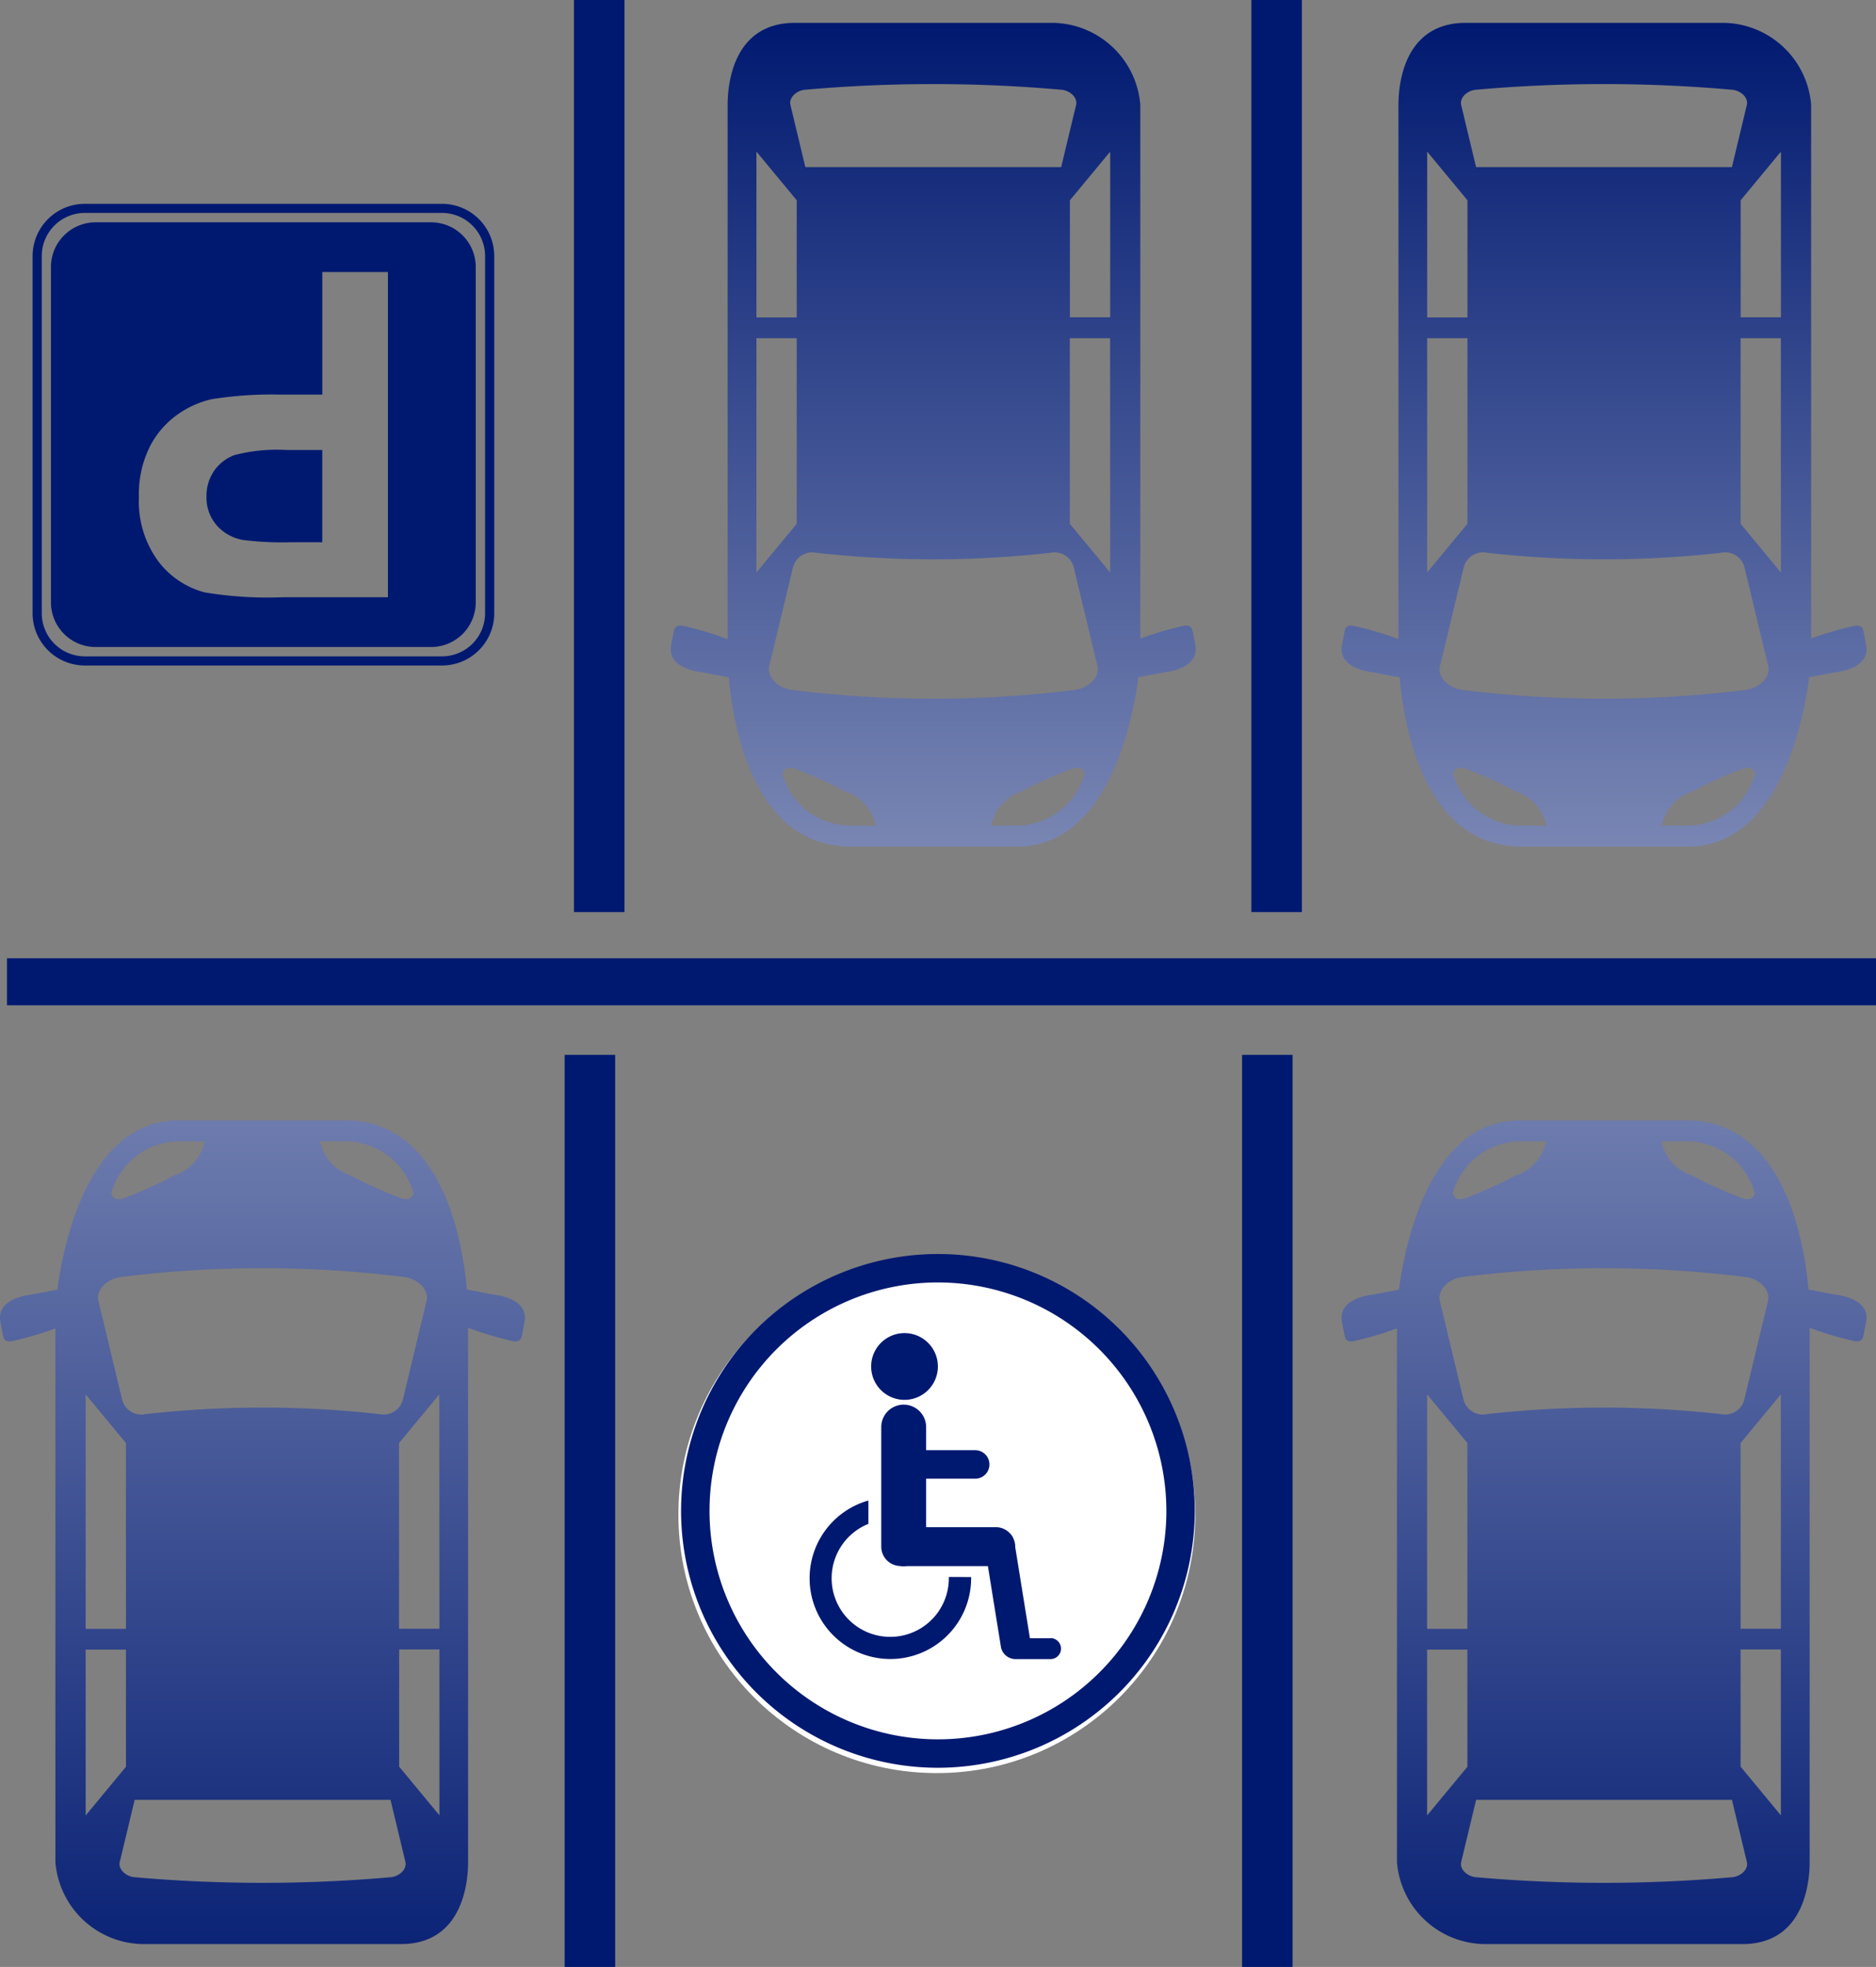
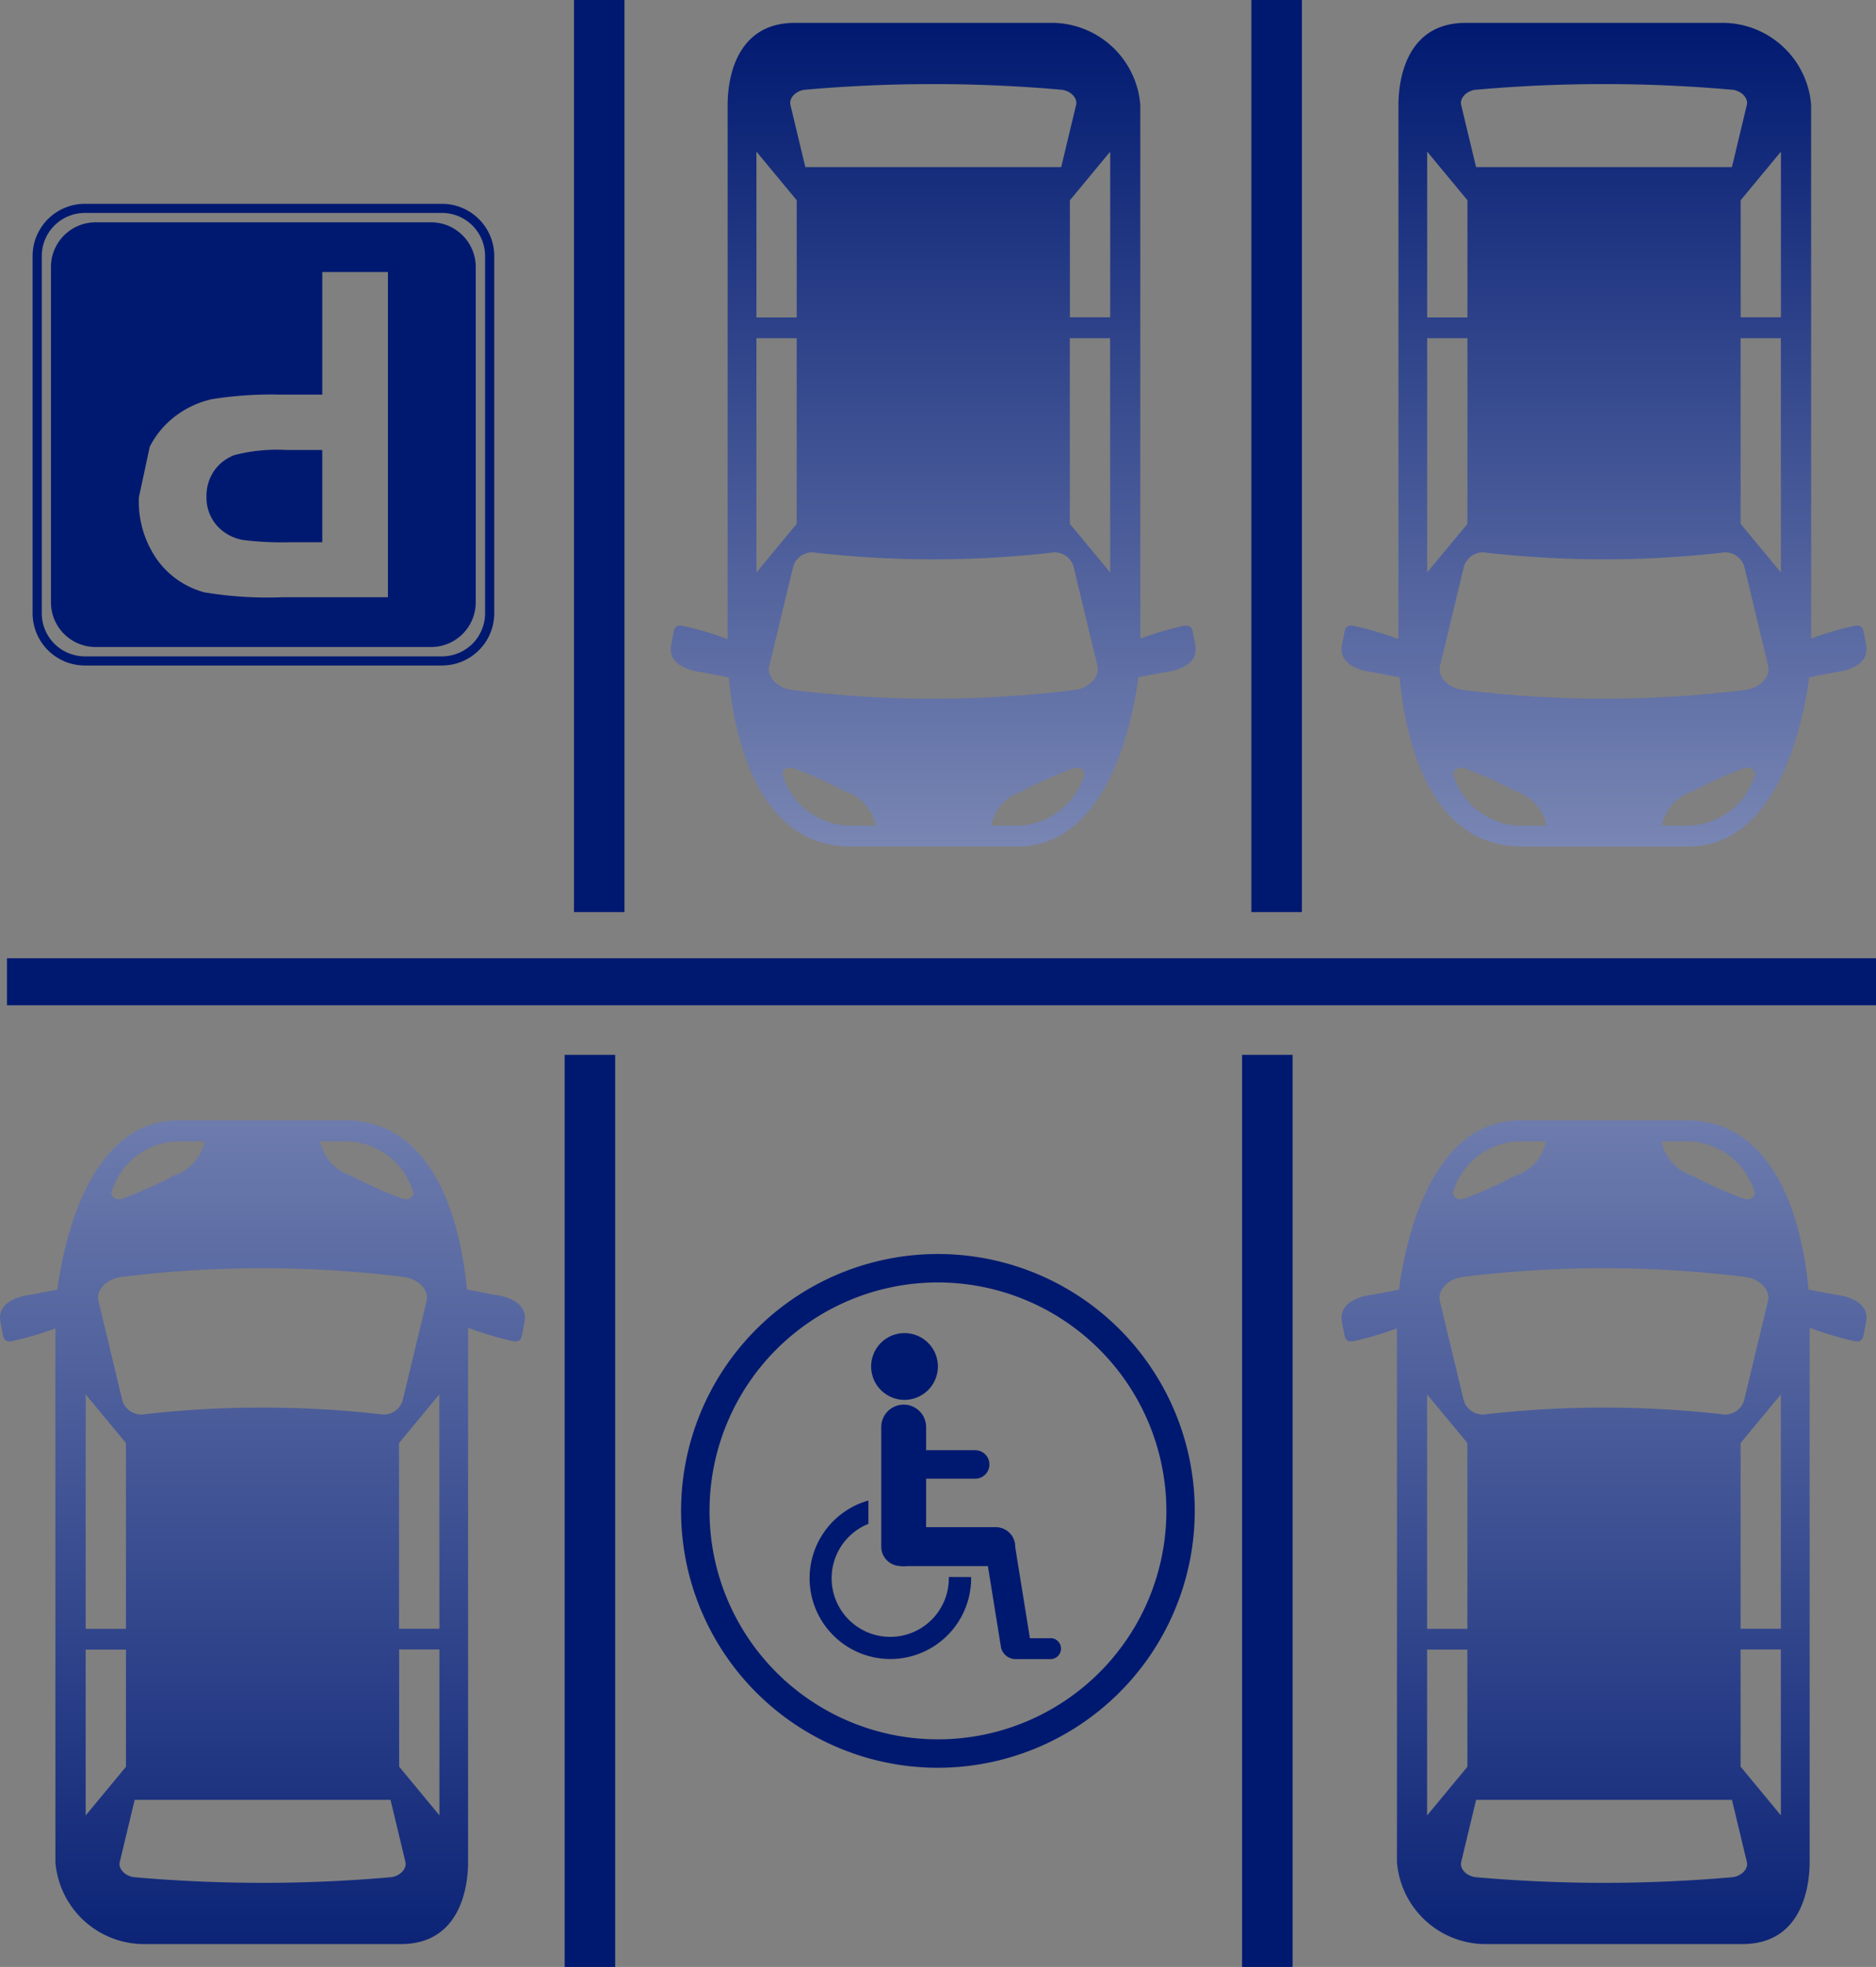
<svg xmlns="http://www.w3.org/2000/svg" width="58.073" height="60.882" viewBox="0 0 58.073 60.882">
  <rect x="0" y="0" width="58.073" height="60.882" fill="#808080" stroke="none" />
  <defs>
    <linearGradient id="linear-gradient" x1="0.5" x2="0.5" y2="1" gradientUnits="objectBoundingBox">
      <stop offset="0" stop-color="#001970" />
      <stop offset="1" stop-color="#99a3c5" />
    </linearGradient>
    <linearGradient id="linear-gradient-2" x1="0.5" x2="0.5" y2="1" gradientUnits="objectBoundingBox">
      <stop offset="0" stop-color="#001970" />
      <stop offset="1" stop-color="#99a3c6" />
    </linearGradient>
    <linearGradient id="linear-gradient-3" x1="0.5" x2="0.5" y2="1" gradientUnits="objectBoundingBox">
      <stop offset="0" stop-color="#99a3c6" />
      <stop offset="1" stop-color="#001970" />
    </linearGradient>
  </defs>
  <g id="Group_12569" data-name="Group 12569" transform="translate(-43.466 -35.261)">
    <rect id="Rectangle_3208" data-name="Rectangle 3208" width="57.856" height="1.455" transform="translate(43.683 64.922)" fill="#001970" />
    <path id="Path_47100" data-name="Path 47100" d="M181.011,58.653l-.072-.375c-.022-.118-.05-.262-.289-.22a10.106,10.106,0,0,0-1.263.367l-.079.028V41.931a2.758,2.758,0,0,0-2.713-2.537h-7.977c-1.96,0-2.085,1.99-2.085,2.537V58.468l-.124-.043a10.071,10.071,0,0,0-1.263-.367c-.238-.043-.266.1-.288.22l-.072.375c-.141.744.928.838.928.838l.855.163c.14,1.591.8,5.235,3.772,5.235H175.5c2.714,0,3.541-3.65,3.748-5.239l.834-.159S181.153,59.4,181.011,58.653ZM168.894,41.468a45.119,45.119,0,0,1,8.009,0c.281.053.467.271.417.47q-.231.961-.461,1.921h-7.92l-.461-1.921C168.428,41.739,168.613,41.52,168.894,41.468Zm-1.469,1.912,1.247,1.506v3.627h-1.247Zm0,5.775h1.247V54.9l-1.247,1.506Zm2.9,15.088a2.2,2.2,0,0,1-2.1-1.615c.051-.124.136-.231.382-.15a13.2,13.2,0,0,1,1.562.705,1.4,1.4,0,0,1,.948,1.06Zm5.155,0h-.789a1.4,1.4,0,0,1,.948-1.06,13.209,13.209,0,0,1,1.562-.705c.246-.081.332.026.383.15A2.2,2.2,0,0,1,175.477,64.243Zm1.85-4.207a35.426,35.426,0,0,1-8.856,0c-.44-.082-.729-.423-.651-.735l.735-3.062a.615.615,0,0,1,.713-.443,32.435,32.435,0,0,0,7.262,0,.614.614,0,0,1,.713.443l.735,3.062C178.056,59.613,177.766,59.954,177.327,60.036Zm1.046-3.627L177.126,54.9V49.155h1.247Zm0-7.9h-1.247V44.886l1.247-1.506Z" transform="translate(-100.543 -3.426)" fill="url(#linear-gradient)" />
    <path id="Path_47101" data-name="Path 47101" d="M302.319,58.653l-.071-.375c-.023-.118-.05-.262-.289-.22a10.1,10.1,0,0,0-1.263.367l-.079.028V41.931a2.758,2.758,0,0,0-2.713-2.537h-7.977c-1.96,0-2.085,1.99-2.085,2.537V58.468l-.124-.043a10.1,10.1,0,0,0-1.263-.367c-.238-.043-.266.1-.288.22-.048.249-.04.21-.072.375-.142.744.928.838.928.838l.855.163c.141,1.591.8,5.235,3.772,5.235h5.158c2.714,0,3.541-3.65,3.748-5.239l.834-.159S302.46,59.4,302.319,58.653ZM290.2,41.468a45.115,45.115,0,0,1,8.009,0c.282.053.467.271.417.47q-.231.961-.461,1.921h-7.92l-.461-1.921C289.736,41.739,289.921,41.52,290.2,41.468Zm-1.469,1.912,1.247,1.506v3.627h-1.247Zm0,5.775h1.247V54.9l-1.247,1.506Zm2.9,15.088a2.2,2.2,0,0,1-2.1-1.615c.051-.124.136-.231.383-.15a13.236,13.236,0,0,1,1.562.705,1.4,1.4,0,0,1,.948,1.06Zm5.155,0h-.789a1.4,1.4,0,0,1,.948-1.06,13.184,13.184,0,0,1,1.562-.705c.246-.081.332.026.383.15A2.2,2.2,0,0,1,296.784,64.243Zm1.85-4.207a35.426,35.426,0,0,1-8.856,0c-.439-.082-.729-.423-.651-.735q.368-1.531.735-3.062a.614.614,0,0,1,.713-.443,32.436,32.436,0,0,0,7.262,0,.614.614,0,0,1,.713.443l.736,3.062C299.364,59.613,299.074,59.954,298.634,60.036Zm1.046-3.627L298.433,54.9V49.155h1.247Zm0-7.9h-1.247V44.886l1.247-1.506Z" transform="translate(-201.086 -3.426)" fill="url(#linear-gradient-2)" />
    <g id="Group_12561" data-name="Group 12561" transform="translate(61.233 35.261)">
      <rect id="Rectangle_3209" data-name="Rectangle 3209" width="1.564" height="28.231" transform="translate(0 0)" fill="#001970" />
      <rect id="Rectangle_3210" data-name="Rectangle 3210" width="1.564" height="28.231" transform="translate(20.97 0)" fill="#001970" />
    </g>
    <path id="Path_47102" data-name="Path 47102" d="M286.094,244.1l.072.375c.022.119.05.263.288.22a10.066,10.066,0,0,0,1.263-.367l.079-.028v16.522a2.758,2.758,0,0,0,2.713,2.537h7.977c1.96,0,2.085-1.99,2.085-2.537V244.284l.124.043a10.066,10.066,0,0,0,1.263.367c.238.043.266-.1.289-.22l.071-.375c.142-.744-.928-.838-.928-.838l-.855-.163c-.141-1.591-.8-5.235-3.772-5.235h-5.158c-2.714,0-3.541,3.65-3.748,5.239l-.834.159S285.953,243.355,286.094,244.1Zm12.117,17.185a45.145,45.145,0,0,1-8.009,0c-.281-.053-.467-.271-.417-.47l.461-1.921h7.92q.23.96.461,1.921C298.678,261.014,298.492,261.232,298.211,261.285Zm1.469-1.912-1.247-1.507v-3.627h1.247Zm0-5.775h-1.247v-5.748l1.247-1.507Zm-2.9-15.088a2.2,2.2,0,0,1,2.1,1.615c-.051.124-.136.231-.383.15a13.159,13.159,0,0,1-1.562-.705,1.4,1.4,0,0,1-.948-1.06Zm-5.155,0h.789a1.4,1.4,0,0,1-.948,1.06,13.192,13.192,0,0,1-1.562.705c-.246.081-.331-.026-.383-.15A2.2,2.2,0,0,1,291.629,238.509Zm-1.85,4.206a35.393,35.393,0,0,1,8.856,0c.439.082.729.423.651.735q-.368,1.531-.736,3.062a.614.614,0,0,1-.713.443,32.456,32.456,0,0,0-7.262,0,.614.614,0,0,1-.713-.443l-.735-3.062C289.049,243.139,289.339,242.8,289.779,242.716Zm-1.046,3.627,1.247,1.506V253.6h-1.247Zm0,7.9h1.247v3.627l-1.247,1.507Z" transform="translate(-201.086 -167.923)" fill="url(#linear-gradient-3)" />
    <path id="Path_47103" data-name="Path 47103" d="M43.479,244.1l.071.375c.023.119.05.263.289.22a10.066,10.066,0,0,0,1.263-.367l.079-.028v16.522a2.758,2.758,0,0,0,2.713,2.537h7.977c1.96,0,2.085-1.99,2.085-2.537V244.284l.124.043a10.049,10.049,0,0,0,1.263.367c.238.043.266-.1.288-.22.048-.249.04-.209.071-.375.142-.744-.928-.838-.928-.838l-.855-.163c-.141-1.591-.8-5.235-3.772-5.235H48.99c-2.714,0-3.541,3.65-3.748,5.239l-.834.159S43.338,243.355,43.479,244.1ZM55.6,261.285a45.145,45.145,0,0,1-8.009,0c-.281-.053-.467-.271-.417-.47l.461-1.921h7.92l.461,1.921C56.063,261.014,55.877,261.232,55.6,261.285Zm1.469-1.912-1.247-1.507v-3.627h1.247Zm0-5.775H55.818v-5.748l1.247-1.507Zm-2.9-15.088a2.2,2.2,0,0,1,2.1,1.615c-.051.124-.136.231-.382.15a13.147,13.147,0,0,1-1.562-.705,1.4,1.4,0,0,1-.948-1.06Zm-5.155,0H49.8a1.4,1.4,0,0,1-.948,1.06,13.166,13.166,0,0,1-1.562.705c-.246.081-.331-.026-.382-.15A2.2,2.2,0,0,1,49.014,238.509Zm-1.85,4.206a35.393,35.393,0,0,1,8.856,0c.439.082.729.423.651.735l-.735,3.062a.614.614,0,0,1-.713.443,32.456,32.456,0,0,0-7.262,0,.614.614,0,0,1-.713-.443l-.735-3.062C46.435,243.139,46.724,242.8,47.164,242.716Zm-1.046,3.627,1.247,1.506V253.6H46.118Zm0,7.9h1.247v3.627l-1.247,1.507Z" transform="translate(0 -167.923)" fill="url(#linear-gradient-3)" />
    <g id="Group_12562" data-name="Group 12562" transform="translate(60.945 67.912)">
      <rect id="Rectangle_3211" data-name="Rectangle 3211" width="1.564" height="28.231" transform="translate(20.97 0)" fill="#001970" />
      <rect id="Rectangle_3212" data-name="Rectangle 3212" width="1.564" height="28.231" transform="translate(0 0)" fill="#001970" />
    </g>
-     <circle id="Ellipse_839" data-name="Ellipse 839" cx="8" cy="8" r="8" transform="translate(64.466 74.143)" fill="#fff" />
    <g id="Group_12565" data-name="Group 12565" transform="translate(44.475 41.57)">
      <g id="Group_12563" data-name="Group 12563" transform="translate(0 0)">
        <path id="Path_47104" data-name="Path 47104" d="M50.976,72.118H62.035a1.618,1.618,0,0,1,1.616,1.616V84.792a1.618,1.618,0,0,1-1.616,1.616H50.976a1.618,1.618,0,0,1-1.616-1.616V73.734A1.618,1.618,0,0,1,50.976,72.118ZM62.035,86.125a1.334,1.334,0,0,0,1.332-1.333V73.734A1.334,1.334,0,0,0,62.035,72.4H50.976a1.334,1.334,0,0,0-1.332,1.333V84.792a1.334,1.334,0,0,0,1.332,1.333Z" transform="translate(-49.36 -72.118)" fill="#001970" />
      </g>
      <g id="Group_12564" data-name="Group 12564" transform="translate(0.572 0.572)">
-         <path id="Path_47105" data-name="Path 47105" d="M54.088,88.608H64.466a1.384,1.384,0,0,0,1.384-1.384V76.845a1.384,1.384,0,0,0-1.384-1.383H54.088A1.384,1.384,0,0,0,52.7,76.845V87.224A1.384,1.384,0,0,0,54.088,88.608Zm1.671-6.2a2.755,2.755,0,0,1,.854-.992,2.953,2.953,0,0,1,1.054-.477,11.626,11.626,0,0,1,2.108-.144H61.1V77h2.032V87.067H59.871a11.863,11.863,0,0,1-2.416-.151,2.643,2.643,0,0,1-1.449-.985,3.126,3.126,0,0,1-.583-1.96A3.283,3.283,0,0,1,55.759,82.412Z" transform="translate(-52.704 -75.462)" fill="#001970" />
+         <path id="Path_47105" data-name="Path 47105" d="M54.088,88.608H64.466a1.384,1.384,0,0,0,1.384-1.384V76.845a1.384,1.384,0,0,0-1.384-1.383H54.088A1.384,1.384,0,0,0,52.7,76.845V87.224A1.384,1.384,0,0,0,54.088,88.608Zm1.671-6.2a2.755,2.755,0,0,1,.854-.992,2.953,2.953,0,0,1,1.054-.477,11.626,11.626,0,0,1,2.108-.144H61.1V77h2.032V87.067H59.871a11.863,11.863,0,0,1-2.416-.151,2.643,2.643,0,0,1-1.449-.985,3.126,3.126,0,0,1-.583-1.96Z" transform="translate(-52.704 -75.462)" fill="#001970" />
        <path id="Path_47106" data-name="Path 47106" d="M81.957,119.417a9.8,9.8,0,0,0,1.462.069H84.4V116.63H83.288a5.247,5.247,0,0,0-1.606.158,1.333,1.333,0,0,0-.635.495,1.351,1.351,0,0,0-.23.783,1.3,1.3,0,0,0,.323.906A1.408,1.408,0,0,0,81.957,119.417Z" transform="translate(-76.005 -109.583)" fill="#001970" />
      </g>
    </g>
    <g id="Group_12568" data-name="Group 12568" transform="translate(64.552 74.077)">
      <g id="Group_12566" data-name="Group 12566" transform="translate(3.978 2.45)">
        <path id="Path_47107" data-name="Path 47107" d="M208.1,296.492h-.637l-.454-2.815c0-.007,0-.013,0-.019a.6.6,0,0,0-.059-.256.464.464,0,0,0-.116-.169.6.6,0,0,0-.429-.179h-2.155v-1.5h1.518a.441.441,0,1,0,0-.883h-1.518v-.715a.694.694,0,1,0-1.389,0v3.617c0,.018,0,.036,0,.055s0,.018,0,.028a.6.6,0,0,0,.577.6.648.648,0,0,0,.117.011.7.7,0,0,0,.1-.008h2.507l.407,2.523a.464.464,0,0,0,.456.356v0H208.1a.325.325,0,1,0,0-.65Z" transform="translate(-200.645 -287.05)" fill="#001970" />
        <path id="Path_47108" data-name="Path 47108" d="M202.042,278.4a1.033,1.033,0,1,0-1.033-1.033A1.033,1.033,0,0,0,202.042,278.4Z" transform="translate(-199.106 -276.337)" fill="#001970" />
        <path id="Path_47109" data-name="Path 47109" d="M194.2,308.957c0,.013,0,.027,0,.04a1.814,1.814,0,1,1-2.49-1.683v-.723A2.5,2.5,0,1,0,194.89,309c0-.014,0-.027,0-.04Z" transform="translate(-189.892 -301.412)" fill="#001970" />
      </g>
      <g id="Group_12567" data-name="Group 12567" transform="translate(0)">
        <path id="Path_47110" data-name="Path 47110" d="M174.6,277.927a7.951,7.951,0,1,1,7.95-7.95A7.96,7.96,0,0,1,174.6,277.927Zm0-15.022a7.071,7.071,0,1,0,7.071,7.071A7.079,7.079,0,0,0,174.6,262.905Z" transform="translate(-166.651 -262.026)" fill="#001970" />
      </g>
    </g>
  </g>
</svg>